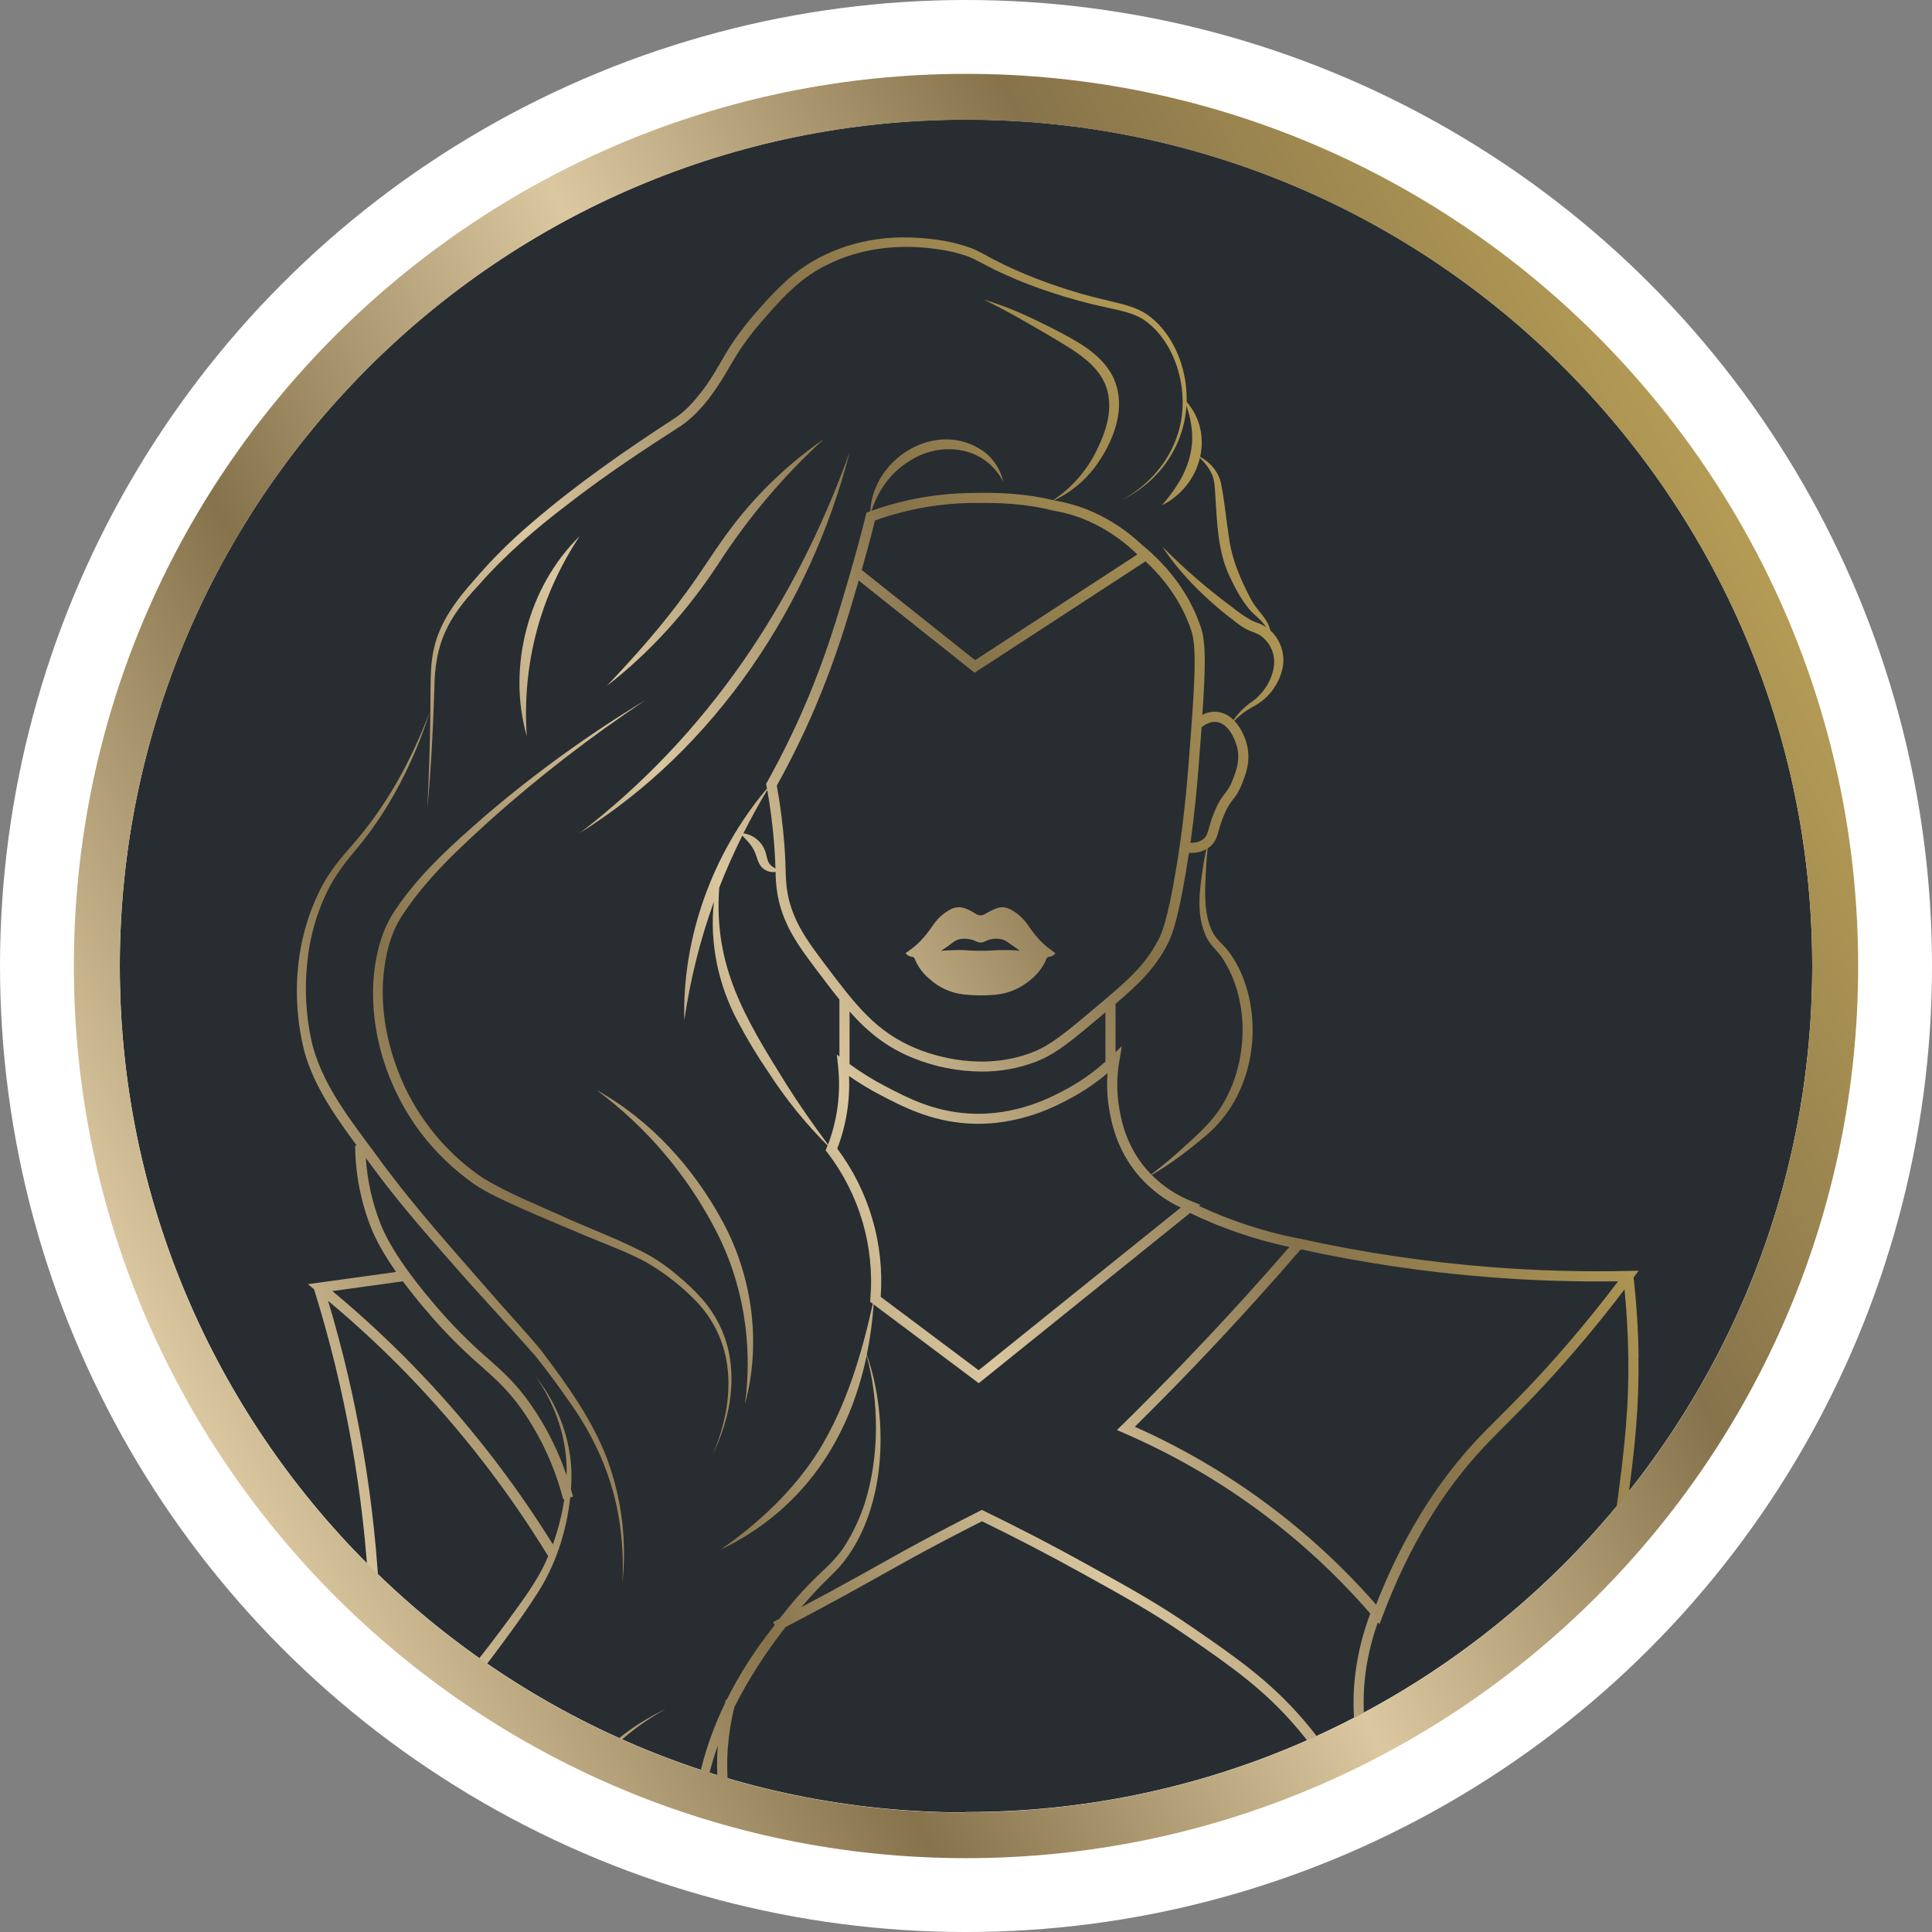
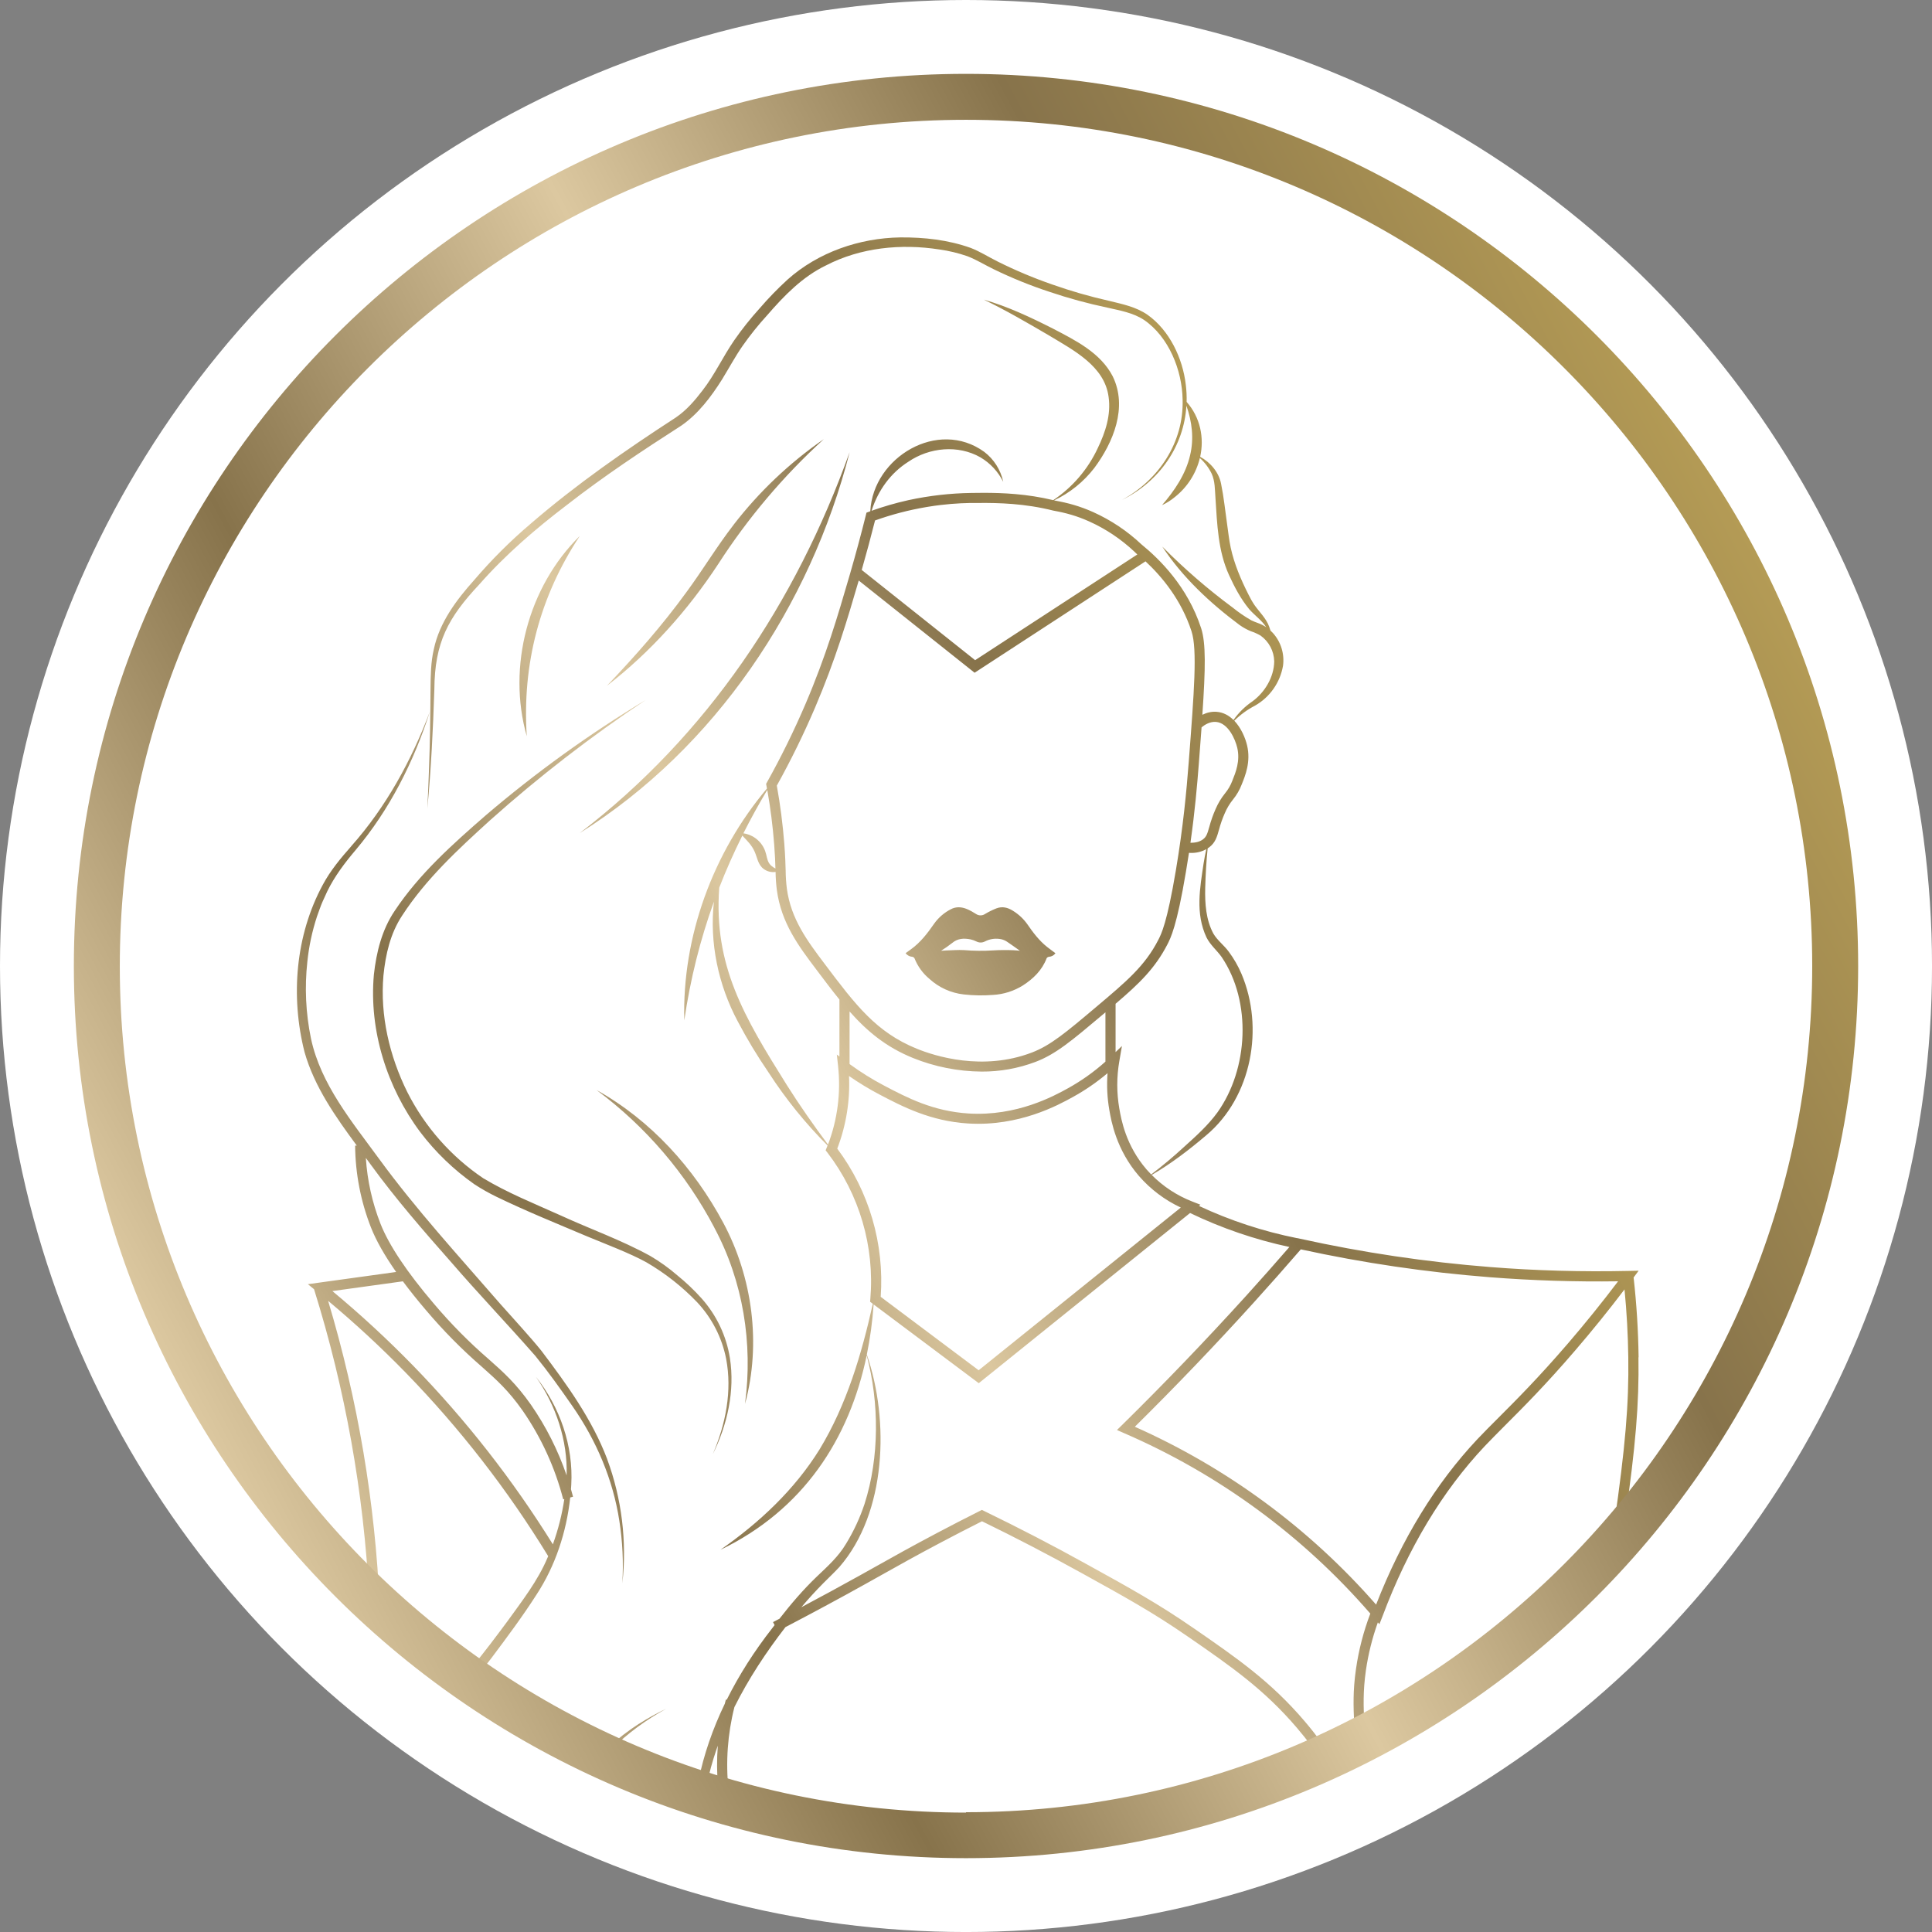
<svg xmlns="http://www.w3.org/2000/svg" id="Layer_2" data-name="Layer 2" viewBox="0 0 1011.81 1011.81">
  <rect x="0" y="0" width="1011.81" height="1011.81" fill="#808080" stroke="none" />
  <defs>
    <style>      .cls-1 {        fill: #282d32;      }      .cls-2 {        fill: #fff;      }      .cls-3 {        fill: url(#Nucleas_Gold_Gradient_Swatch);      }      .cls-4 {        fill: url(#linear-gradient);      }    </style>
    <linearGradient id="Nucleas_Gold_Gradient_Swatch" data-name="Nucleas Gold Gradient Swatch" x1="747.71" y1="420.91" x2="147.46" y2="753.64" gradientUnits="userSpaceOnUse">
      <stop offset="0" stop-color="#b39a55" />
      <stop offset=".25" stop-color="#87734b" />
      <stop offset=".5" stop-color="#dbc79f" />
      <stop offset=".75" stop-color="#87734b" />
      <stop offset="1" stop-color="#dbc79f" />
    </linearGradient>
    <linearGradient id="linear-gradient" x1="989.77" y1="287.32" x2="164.7" y2="725.83" gradientTransform="translate(-71.33 -.67)" gradientUnits="userSpaceOnUse">
      <stop offset="0" stop-color="#b49b55" />
      <stop offset=".25" stop-color="#87734b" />
      <stop offset=".5" stop-color="#dcc8a0" />
      <stop offset=".75" stop-color="#87734b" />
      <stop offset="1" stop-color="#dcc8a0" />
    </linearGradient>
  </defs>
  <g id="Layer_1-2" data-name="Layer 1">
    <g>
      <circle class="cls-2" cx="505.91" cy="505.91" r="505.91" />
-       <path class="cls-1" d="M949.08,505.81c0,244.39-198.78,443.17-443.17,443.17v.2c-244.39,0-443.17-198.79-443.17-443.18S261.52,62.64,505.91,62.64s443.17,198.78,443.17,443.17Z" />
      <path class="cls-3" d="M858.15,710.83c-.18-13.95-1.06-28.01-2.61-41.8l2.63-3.54-5.44.11c-23.96.52-48.22-.12-72.1-2.02-33.55-2.63-66.86-7.58-99.71-14.83l-1.55-.34-.04.04c-17.77-3.55-35.04-9.22-51.44-16.9l.78-.63-4.27-1.67c-7.99-3.11-15.22-7.86-21.24-13.92,10.24-5.95,19.64-13.18,28.65-20.84,23.83-20.07,30.33-56.32,18.35-84.52-1.75-4.09-3.98-7.98-6.64-11.55-2.48-3.4-6-5.94-8.06-9.48-3.89-7.21-4.47-15.74-4.28-23.87.19-6.92.57-13.88,1.28-20.79.25-.14.48-.3.71-.46,3.33-2.46,4.14-5.47,5.22-9.26.79-2.97,1.8-5.88,3.05-8.69,1.09-2.57,2.54-4.99,4.3-7.16,1.91-2.34,3.45-4.99,4.53-7.82,1.95-4.8,4.87-12.02,2.84-20.55-.88-3.74-3.06-9.08-6.71-12.9,3.18-3.15,6.82-5.79,10.81-7.86,7.77-4.4,13.17-12.05,14.71-20.85.86-6.23-1.06-12.52-5.27-17.2-.41-.45-.83-.88-1.28-1.28-.2-.72-.44-1.43-.71-2.12-1.55-4.28-5.18-7.7-7.67-11.26-1.2-1.78-2.27-3.66-3.2-5.6-3.93-7.77-7.42-15.95-9.26-24.48-.82-3.69-1.45-9.3-1.99-13.09-.98-6.74-1.62-13.42-3.01-20.13-1.07-6.11-5.61-11.43-10.99-14.34,2.19-9.92.13-20.55-7.09-28.76.08-2.98-.07-6.01-.45-9.07-1.62-13.78-8.5-28.42-20.08-36.58-5.98-4.13-13.19-5.58-20.06-7.26-10.1-2.27-20.07-5.14-29.83-8.59-9.76-3.38-19.29-7.39-28.53-12-4.68-2.32-9.22-5.25-14.16-7.15-11.8-4.21-24.38-5.59-36.84-5.49-21.37.33-42.97,7.73-59.03,22.07-5.2,4.76-10.12,9.82-14.71,15.17-4.74,5.23-9.15,10.77-13.18,16.56-6.04,8.75-10.23,18.06-16.63,26.31-4.09,5.35-8.45,10.43-14.03,14.22-26.26,17.06-52.08,34.98-75.83,55.47-10.67,9.05-20.61,18.95-29.69,29.58-9.32,10.4-18.21,22.22-21.18,36.2-1.63,6.89-1.67,13.98-1.75,20.99-.08,13.93-.26,27.81-.79,41.71-.23,6.96-.52,13.91-.88,20.85,1.97-20.75,3-41.6,3.68-62.46.16-24.51,7.17-37.48,23.52-54.92,13.67-15.55,29.56-29.2,46-41.71,19.2-14.97,39.39-28.36,59.87-41.51,8.85-6.15,15.55-15.06,21.23-24.07,3.72-6.05,6.93-12.09,10.82-17.67,3.93-5.6,8.22-10.96,12.84-16.01,8.96-10.34,18.46-20.14,30.84-26.12,18.11-9.38,39.36-11.47,59.37-8.34,5,.7,9.92,1.88,14.69,3.54,4.79,1.85,9.05,4.53,13.79,6.83,9.47,4.6,19.24,8.56,29.25,11.84,9.93,3.36,20.07,6.11,30.33,8.27,6.58,1.5,13.38,2.66,19.07,6.39,13.03,8.9,20.01,26.37,20.25,41.81.63,22.29-12.41,41.95-31.71,52.48h0c19.62-9.71,32.41-28.17,33.7-49.35,2.95,8.5,4.04,17.23,1.92,26-2.24,9.79-8.11,18.5-14.69,26.09,2.45-1.13,4.73-2.58,6.8-4.31,6.65-5.29,11.14-12.58,13.01-20.36,2.58,2.3,4.69,5.09,6.2,8.22,1.78,3.92,1.65,8.37,1.97,12.66.89,13.6,1.31,27.74,7.1,40.39,2.89,6.31,6.13,12.47,10.58,17.89,2.81,3.22,6.6,5.82,8.91,9.44-1.32-.89-2.75-1.62-4.26-2.16-1.2-.42-2.39-.9-3.54-1.45-3.41-1.94-6.66-4.16-9.71-6.64-13.12-9.71-25.47-20.4-36.95-32,10.64,16.12,25.03,29.56,40.48,41.07,1.83,1.31,3.8,2.4,5.88,3.26,1.77.59,3.49,1.36,5.11,2.28,4.4,3.13,7.06,8.14,7.18,13.54-.13,8.18-4.87,16.19-11.51,21-3.84,2.61-7.17,5.89-9.82,9.68-2.34-2.31-5.27-4-8.82-4.28-2.82-.23-5.38.52-7.49,1.56,1.69-24.63,1.88-37.61-.64-45.35-7.1-21.82-21.8-36.18-31.2-43.85-7.44-7.02-16.02-12.76-25.37-16.97-6.93-3.09-13.13-4.8-20.01-6.02-.14-.04-.29-.06-.44-.09,0,0,.03,0,.04-.02h0c8.25-3.91,15.46-9.72,21.05-16.97,9.93-13.36,17.58-31.78,9.61-48.02-6.37-12.34-19.6-18.85-31.28-24.96-11.67-5.91-23.61-11.55-36.21-15.17,11.6,5.59,23.1,12.29,34.22,18.8,12.73,7.71,29.04,15.97,31.13,32.16,1.31,9.3-1.6,18.35-5.69,26.83-5.15,11.04-13.2,20.45-23.29,27.22-13.9-3.34-26.65-3.83-36.48-3.83-2.28,0-4.4.03-6.34.06-11.11.15-22.16,1.42-32.99,3.76-.12.02-.24.05-.35.08-6.44,1.44-12.78,3.28-19,5.5.02-.06.04-.11.06-.17,3.4-10.6,9.93-19.63,19.22-25.52,11.02-7.52,26.05-8.99,37.76-2.28,5.12,3.03,9.25,7.48,11.92,12.81-1.34-6.26-4.87-11.83-9.96-15.71-24.24-17.56-58.12,2.87-59.66,30.95,0,.06,0,.11,0,.17-.32.11-.64.24-.97.35l-1.03.38-.29,1.18c-2.54,10.22-5.35,20.58-8.31,30.81-.14.52-.29,1.03-.45,1.55-5.95,20.37-12.1,41.43-22.89,66.66-6,14.01-12.73,27.7-20.16,41l-.47.84.18.95c.09.49.18,1,.27,1.49-28.23,33.45-44.48,77.61-43.3,121.42,3.19-21.75,8.36-42.34,15.53-62.18-2.41,21.43,2.26,43.58,12.46,62.68,4.88,9.25,10.28,18.22,16.19,26.84,8.92,13.78,19.26,26.59,30.86,38.19h0c-.14.39-.29.76-.45,1.14l-.56,1.4.95,1.2c16.75,21.86,24.76,49.18,22.46,76.62l-.12,1.47,1.42,1.07c-5.9,26.53-13.72,52.87-27.84,76.17-13.16,21.21-31.46,38.35-51.96,52.67,43.26-20.87,67.48-57.89,76.6-101.85,6.6,24.81,6.67,53.44-1.12,77.79-2.43,7.33-5.69,14.34-9.72,20.92-3.98,6.71-9.57,11.73-15.26,17.14-7.11,6.8-13.55,14.33-19.59,22.1-1.12.6-2.25,1.18-3.37,1.76l.81,1.57c-.41.52-.81,1.05-1.2,1.58-9.32,11.91-17.37,24.47-23.87,37.53l-.43-.11c-.2.73-.4,1.46-.58,2.2-6.28,13.02-10.99,26.54-13.81,40.42,1.5.45,3,.91,4.51,1.35,1.23-5.81,2.82-11.56,4.73-17.22.3-.87.61-1.73.92-2.61-.56,7.15-.52,14.33.11,21.48,1.83.51,3.65,1.01,5.49,1.5-1.52-14.41-.49-29.02,3.08-43.16,7.39-14.83,16.6-28.78,26.75-41.91,14.08-7.36,27.96-14.82,41.31-22.26l8.76-4.9c9.17-5.15,18.64-10.46,31.76-17.39,7.01-3.7,14.1-7.36,21.1-10.88,17.45,8.5,34.98,17.62,52.13,27.1,22.56,12.47,37.47,20.71,55.22,32.99l.95.64c22.03,15.23,39.42,27.26,56.74,47.6,2.7,3.18,5.31,6.45,7.81,9.79,1.68-.71,3.35-1.44,5-2.19-2.8-3.78-5.72-7.48-8.77-11.07-17.76-20.87-35.41-33.07-57.76-48.52l-.95-.64c-17.97-12.43-32.94-20.73-55.69-33.28-17.61-9.78-35.63-19.09-53.55-27.79l-1.18-.58-1.18.59c-7.41,3.73-14.94,7.6-22.37,11.53-13.19,6.97-22.69,12.29-31.88,17.45l-8.75,4.89c-9.88,5.5-20.04,11.02-30.37,16.5,3.66-4.35,7.5-8.56,11.51-12.6,2.7-2.76,5.63-5.45,8.39-8.45,24.68-28.37,26.28-76.71,14.37-111.24,1.75-8.52,2.94-17.3,3.57-26.28l55.07,41.25,110.65-89.13c16.58,7.98,34.04,13.95,52.03,17.8-7.44,8.57-15.04,17.16-22.65,25.56-20.84,22.97-42.66,45.72-64.82,67.52l-2.84,2.77,3.62,1.6c49.59,21.43,93.71,53.75,129.06,94.55-3.57,9.37-6.09,19.13-7.51,29.06-1.68,11.52-1.31,19.96-.95,28.13.05.76.09,1.53.13,2.28,1.72-.85,3.43-1.72,5.14-2.59-.36-8.26-.69-16.06.86-27.03,1.24-8.61,3.35-17.07,6.28-25.25l.82.96,1.63-4.19c13.34-35.57,31.35-65.55,53.56-89.1,3.18-3.32,6.66-6.85,10.7-10.9,9.48-9.47,21.22-21.22,36.67-39.22,8.92-10.38,17.58-21.09,25.8-31.93,1.16,11.8,1.82,23.75,1.98,35.63.34,24.58-1.54,46.66-7.41,87.5-.26,1.75-.5,3.45-.75,5.1,2.17-2.32,4.3-4.67,6.4-7.04,5.64-39.42,7.44-61.28,7.08-85.63ZM453.09,706.81h.03c.04.12.07.24.1.36-.05-.12-.09-.24-.13-.36ZM630.33,452.21c-1.89,12.89-4.4,26.07,1.52,38.72,2.01,4.02,5.5,6.81,7.96,10.3,15.78,23.37,14.02,58.61-2.23,81.36-4.83,6.64-11.1,12.32-17.43,18.01-5.53,5.1-11.29,9.93-17.27,14.47-.84-.86-1.67-1.75-2.46-2.66-10.87-12.64-13.21-26.1-14.22-31.86-1.43-8.2-1.43-16.59,0-24.79l1.37-7.95-3.33,3.19v-25.31c12.49-10.66,20.65-18.55,27.09-31,1.73-3.37,4.99-9.61,9.73-37.98.59-3.45,1.13-6.81,1.62-10.06.35,0,.69.02,1.03.02h-.02c2.82.09,5.61-.6,8.07-1.97-.55,2.48-1.03,4.99-1.43,7.51ZM632.98,439.75s0-.06,0-.09h0s0,.06-.02.09ZM629.27,380.92h0c1.65-1.37,4.44-3.1,7.53-2.85,6.42.52,10.1,9.07,11.16,13.52,1.63,6.9-.81,12.91-2.59,17.33-.9,2.38-2.18,4.59-3.79,6.54-2.03,2.51-3.7,5.29-4.96,8.25-1.36,3.05-2.46,6.2-3.32,9.42-1.02,3.6-1.51,5.12-3.29,6.45-1.62,1.22-3.83,1.83-6.56,1.78,2.31-16.29,3.51-30.01,4.41-41.68.52-6.84,1-13.07,1.41-18.75ZM549.81,263.08c.09-.04.2-.09.29-.13-.09.07-.2.13-.3.2v-.07ZM458.3,272.56c8.68-3.11,17.61-5.44,26.69-6.98.48-.09.98-.16,1.47-.24,2.05-.33,4.1-.63,6.17-.87,7.4-.88,14.13-1.14,20.15-1.06,10.09-.08,23.88.22,38.9,4.01,6.52,1.17,12.24,2.75,18.67,5.63,8.71,3.91,16.69,9.24,23.65,15.77,0,0,0,0,0,0,.55.52,1.09,1.04,1.63,1.57l-84.94,55.35-59.39-47.25c2.46-8.62,4.81-17.34,6.98-25.94ZM406.84,411.41c7.34-13.2,14-26.79,19.95-40.67,10.81-25.32,17-46.36,22.94-66.71l60.68,48.29,89.51-58.34c8.45,7.87,18.67,19.98,24.1,36.65,3.08,9.47,1.37,31.74-1.48,68.64-1.16,15.04-2.86,33.53-6.73,56.57-4.63,27.55-7.61,33.32-9.21,36.42-7.02,13.64-16.52,21.6-32.48,35.07-15.96,13.47-23.97,20.17-33.73,23.9-25.78,9.84-50.74,1.87-60.27-2.01-21.3-8.67-32.02-22.9-48.26-44.45-9.04-12.01-17.59-23.36-19.77-39.34-.39-3.13-.6-6.28-.63-9.43-.09-3.41-.22-7.67-.71-14.09-.8-10.21-2.1-20.37-3.92-30.45v-.04ZM578.93,530.19v25.8c-6,5.37-12.59,10.06-19.64,13.96-7.32,4.04-26.75,14.74-51.98,13.2-18.64-1.15-32.25-8.28-44.24-14.58-6.32-3.32-12.38-7.1-18.14-11.31v-27.54c9.3,10.49,19.13,18.64,33.2,24.36,11.43,4.62,23.62,7.03,35.95,7.12,9.63.05,19.19-1.67,28.22-5.07,10.62-4.04,18.88-11.01,35.26-24.8.46-.39.92-.78,1.37-1.16ZM401.83,413.7c1.68,9.46,2.88,18.99,3.62,28.57.43,5.55.57,9.44.66,12.59-1.51-.8-2.68-1.72-3.33-2.8-1.19-1.89-1.18-3.97-2.04-6.3-1.8-5.03-6.23-8.59-11.42-9.34,3.85-7.64,8.01-15.2,12.5-22.72ZM378.01,453.16l.03.04c-.02.07-.05.13-.07.2,0-.08.03-.16.04-.24ZM411.89,567.96c-22.14-35.38-38.24-62.24-35.21-103.11,3.58-9.21,7.61-18.28,12.08-27.23,2.61,2.71,4.95,5.02,6.46,8.42,1.34,2.98,1.73,6.85,4.74,9.05,1.81,1.34,4.05,1.88,6.22,1.55.04,3.18.26,6.33.66,9.48,2.37,17.36,11.32,29.24,20.8,41.81,4.2,5.58,8.1,10.77,11.98,15.54v29.84l-1.36-1.02.66,6.1c1.5,13.92-.32,27.98-5.29,41.04-7.65-10.28-14.96-20.71-21.74-31.46ZM512.54,717.62l-51.28-38.44-.03-.02c1.98-27.76-6.09-55.31-22.75-77.61,4.65-12.11,6.75-25.06,6.16-38.03,5.12,3.55,10.45,6.8,15.96,9.69,11.85,6.21,26.6,13.95,46.39,15.17,26.74,1.64,47.19-9.61,54.87-13.85,6.45-3.55,12.54-7.74,18.18-12.5-.5,6.49-.18,13.01.95,19.42.99,5.65,3.6,20.66,15.48,34.42,6.08,6.99,13.55,12.62,21.93,16.54l-105.87,85.22ZM821.03,703.72c-15.32,17.81-27.03,29.53-36.45,38.95-4.07,4.07-7.58,7.58-10.82,11.01-21.8,23.17-39.67,52.29-53.08,86.68-34.85-39.85-77.95-71.63-126.33-93.14h-.04c21.28-21.01,42.2-42.86,62.24-65,8.31-9.18,16.62-18.56,24.7-27.92,32.62,7.12,65.68,11.99,98.97,14.59,22.25,1.74,44.82,2.46,67.19,2.14-8.38,11.09-17.25,22.08-26.39,32.7ZM552.72,499.19c-1.49-1.15-2.96-2.16-4.33-3.26-4.15-3.3-7.34-7.5-10.31-11.83-2.02-2.86-4.6-5.28-7.58-7.11-2.7-1.73-5.6-2.44-8.66-1.27-2.05.81-4.03,1.78-5.91,2.91-1.45,1.01-3.37,1.01-4.82,0-1.51-.99-3.09-1.85-4.74-2.56-2.76-1.13-5.67-1.37-8.45.13-3.44,1.77-6.41,4.34-8.66,7.49-3.49,5.03-7.19,9.9-12.25,13.51l-2.74,1.99c.84,1.12,2.13,1.81,3.54,1.9.47.09.89.38,1.13.8,1.68,4.22,4.38,7.93,7.88,10.82,4.96,4.5,11.2,7.33,17.86,8.08,5.13.58,10.31.66,15.46.25,5.52-.32,10.86-2.03,15.55-4.95,5.53-3.57,10.07-8,12.47-14.3.27-.39.71-.65,1.19-.71,1.35-.07,2.6-.75,3.38-1.85v-.03ZM530.8,497.65c-3.55-.15-7.11-.12-10.65.08-5.11.33-10.23.28-15.33-.15-3.13-.17-6.28.1-9.42.19-.81.02-1.57.1-2.52.16l.06-.06c1.96-1.23,3.86-2.56,5.69-3.99,2.93-2.48,6.22-2.61,9.71-1.9,1.04.24,2.05.6,3,1.07,1.4.74,3.07.74,4.47,0,2.67-1.39,5.76-1.79,8.71-1.13,1.06.27,2.07.72,2.98,1.34,2.19,1.45,4.31,3.03,6.64,4.67-1.15-.1-2.24-.28-3.33-.28ZM317.96,764.06c-7.92-20.85-21.06-38.93-34.38-56.59-5.92-7.37-15.54-17.77-21.8-24.85-21.53-24.84-43.82-49.12-63.23-75.69-14.22-19.51-30.57-39.01-35.69-63.05-2.74-13.22-3.37-26.81-1.9-40.24.83-8.06,2.53-16,5.06-23.7.82-2.17,1.9-5.5,2.84-7.58.53-1.11,2-4.49,2.51-5.52,3.9-7.97,9.14-14.89,14.9-21.69,17.78-21.12,30.47-46.28,38.86-72.46-9.7,25.68-22.97,50-41.2,70.49h.03c-5.46,6.17-10.95,12.77-14.88,20.13-14.39,26.54-16.97,58.68-9.58,87.72,5.19,18.22,16.22,33.81,27.36,48.94h-.88c.13,14.69,2.95,29.22,8.3,42.88,2.7,6.84,7.11,14.64,13.18,23.3l-46.21,6.39,3.22,2.64h0c16.35,52.32,26.04,106.5,28.85,161.23,1.84,1.62,3.69,3.21,5.55,4.81-2.38-54.24-11.45-107.96-27.03-159.96,14.15,11.82,27.7,24.35,40.58,37.56,28.4,29.18,53.44,61.42,74.67,96.16-.09.22-.17.43-.27.64-5.15,12.27-13.36,22.75-21.11,33.51-5.96,8.03-11.97,16.05-18.33,23.74-.71.9-1.58,1.9-2.47,2.92,1.43.95,2.84,1.9,4.3,2.84.7-.82,1.41-1.65,2.08-2.52,2.13-2.64,4.19-5.3,6.23-7.98,8.09-10.8,16.11-21.54,23.38-32.89,9.98-15.19,15.77-32.95,17.73-51l1.47-.39c-.34-1.32-.69-2.63-1.08-3.92.07-.8.11-1.59.16-2.39,1.14-20.32-5.93-40.68-18.56-56.53,10.57,15.05,16.68,33.32,16.12,51.68-4.48-13.13-10.77-25.59-18.68-37.02-7.83-11.15-14.46-17.06-22.14-23.86-10.31-8.91-19.91-18.63-28.7-29.04-14.11-16.55-23.52-30.63-27.95-41.86-4.33-11.04-6.92-22.68-7.68-34.5.91,1.22,1.8,2.46,2.69,3.68,12.97,17.8,27.49,34.52,42.06,51,14.09,16.33,29.8,32.77,44.01,49,6.84,8.41,13.27,17.44,19.46,26.36,12.48,17.94,21.2,38.33,24.54,60,1.69,10.84,2.22,21.84,1.58,32.79,2.44-22.04-.29-44.35-7.98-65.16ZM223.14,686.21c8.97,10.62,18.75,20.52,29.25,29.62,7.73,6.87,13.85,12.32,21.33,22.94,9.76,14.11,16.96,29.84,21.24,46.45l.58-.15c-1.2,8.09-3.22,16.03-6,23.72-20.98-33.78-45.56-65.2-73.29-93.69-13.37-13.71-27.45-26.7-42.18-38.95l36.92-5.11c3.58,4.82,7.63,9.88,12.15,15.18ZM334.77,902.67c-5.84,3.75-11.35,8-16.46,12.7l1.84.78c8.57-8.38,18.25-15.54,28.78-21.27-4.88,2.32-9.61,4.94-14.16,7.84v-.05ZM254.41,426.98c-17.37,15.11-34.88,30.72-47.72,50.06-6.69,9.89-9.6,21.7-10.89,33.42-2.6,29.19,6.86,59.14,24.32,82.47,7.98,10.52,17.55,19.73,28.36,27.31,3.69,2.41,7.53,4.58,11.5,6.51,15.65,7.58,31.47,13.97,47.39,20.71,9.09,3.79,22.84,8.96,31.28,13.7,9.75,5.69,18.65,12.7,26.46,20.85,7.72,8.25,12.98,18.49,15.17,29.57,3.22,16.83-.24,34.39-6.98,49.98,7.63-15.45,11.64-33.12,8.96-50.33-1.85-11.64-7.01-22.49-14.86-31.28-3.89-4.32-8.11-8.34-12.63-12-4.42-3.83-9.18-7.24-14.22-10.2-15.17-8.35-31.48-14.1-47.18-21.32-13.65-6.14-27.49-11.68-40.29-19.37-16.91-11.42-30.62-26.99-39.81-45.2-9.29-18.77-14.28-40.03-12.46-60.98,1.12-11.04,3.59-22,9.82-31.41,12.38-19.06,29.32-34.71,46.08-49.93,25.61-22.88,52.82-43.9,81.41-62.92-29.5,17.79-57.5,37.98-83.7,60.35h-.02ZM374.07,642.88c15.11,28.14,20.31,60.67,16.11,92.33,8.53-31.37,3.95-66.15-11.37-94.79-15.33-28.64-37.92-53.7-66.35-69.53,25.7,19.09,46.77,43.71,61.66,72.04l-.05-.06ZM303.62,436.29c70.89-44.41,120.76-119.02,141.35-199.51-28.24,78.79-74.54,148.36-141.35,199.51ZM275.88,385.57c-2.5-37.75,6.84-73.28,27.74-104.84-26.99,26.45-38.11,68.5-27.74,104.84ZM384.3,274.7c-8.85,11.43-16.23,23.78-24.77,35.36-12.64,17.44-26.82,33.48-41.71,49.13,22.89-17.67,42.46-39.65,58.33-63.8,15.53-24.1,34.12-46.08,55.29-65.4-17.92,12.38-33.82,27.46-47.14,44.69v.03Z" />
      <path class="cls-4" d="M505.91,38.68C248.24,38.68,38.68,248.24,38.68,505.91s209.56,467.23,467.23,467.23,467.23-209.56,467.23-467.23S763.58,38.68,505.91,38.68ZM505.91,949.08v.2c-244.39,0-443.17-198.79-443.17-443.18S261.52,62.74,505.91,62.74s443.17,198.78,443.17,443.17-198.78,443.17-443.17,443.17Z" />
    </g>
  </g>
</svg>